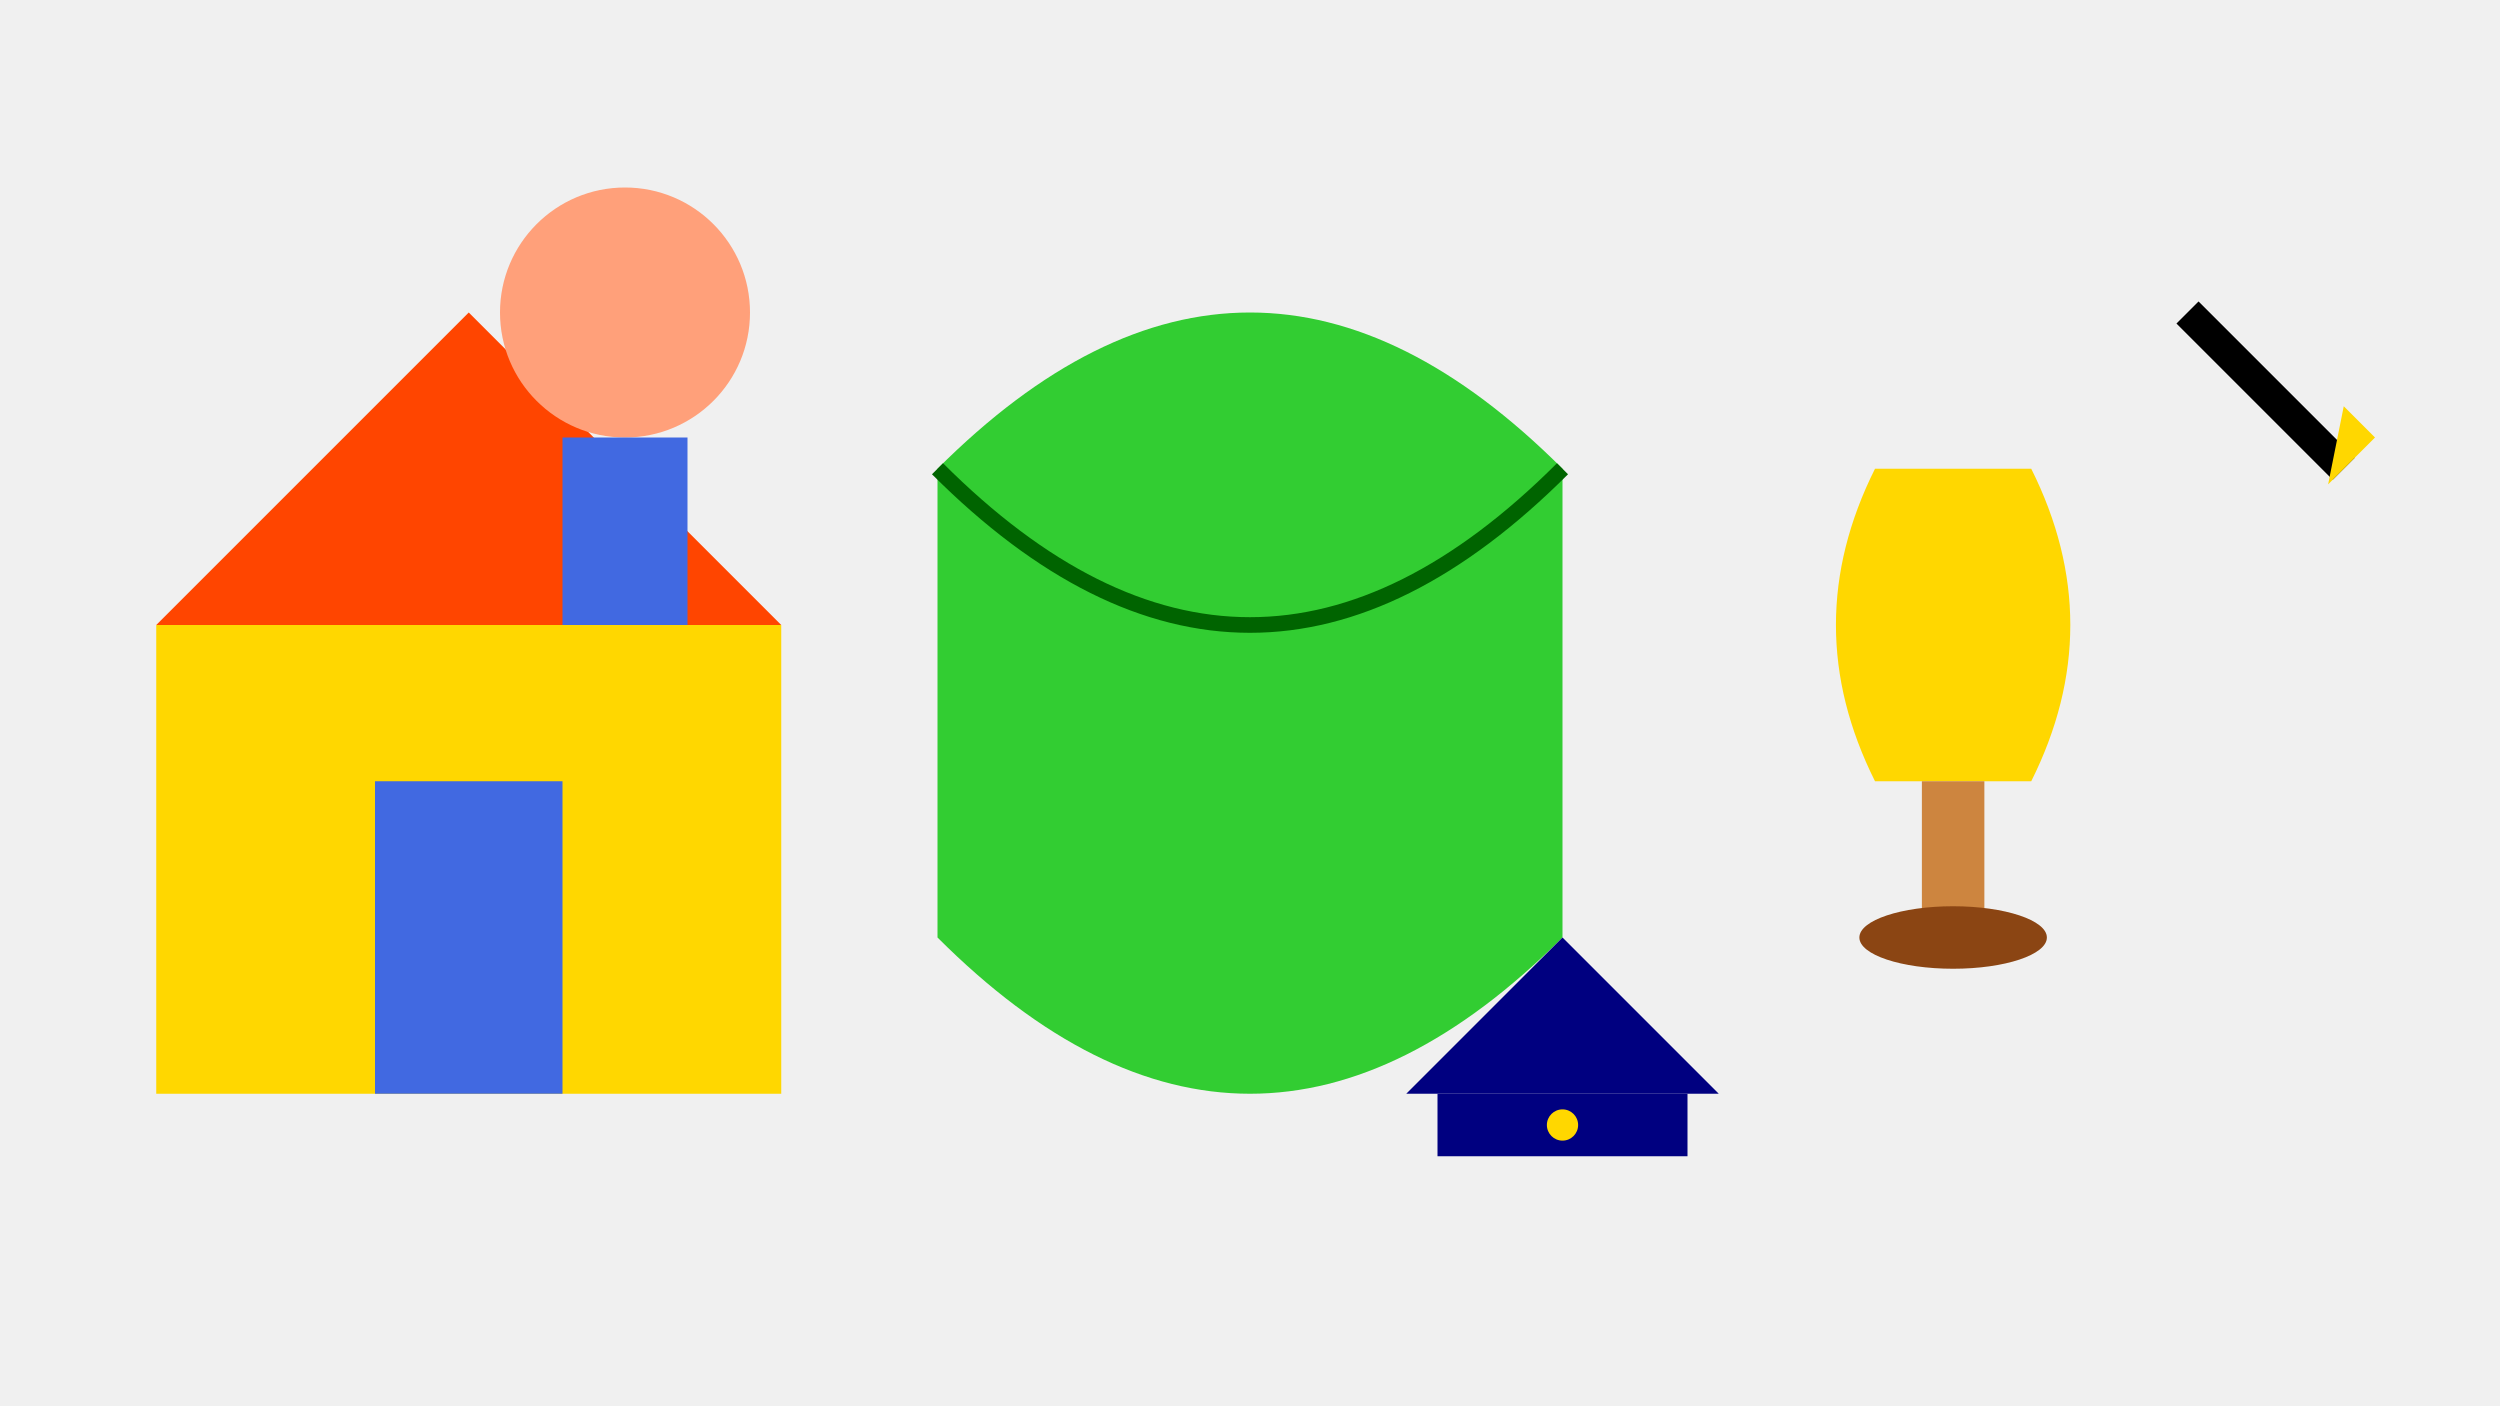
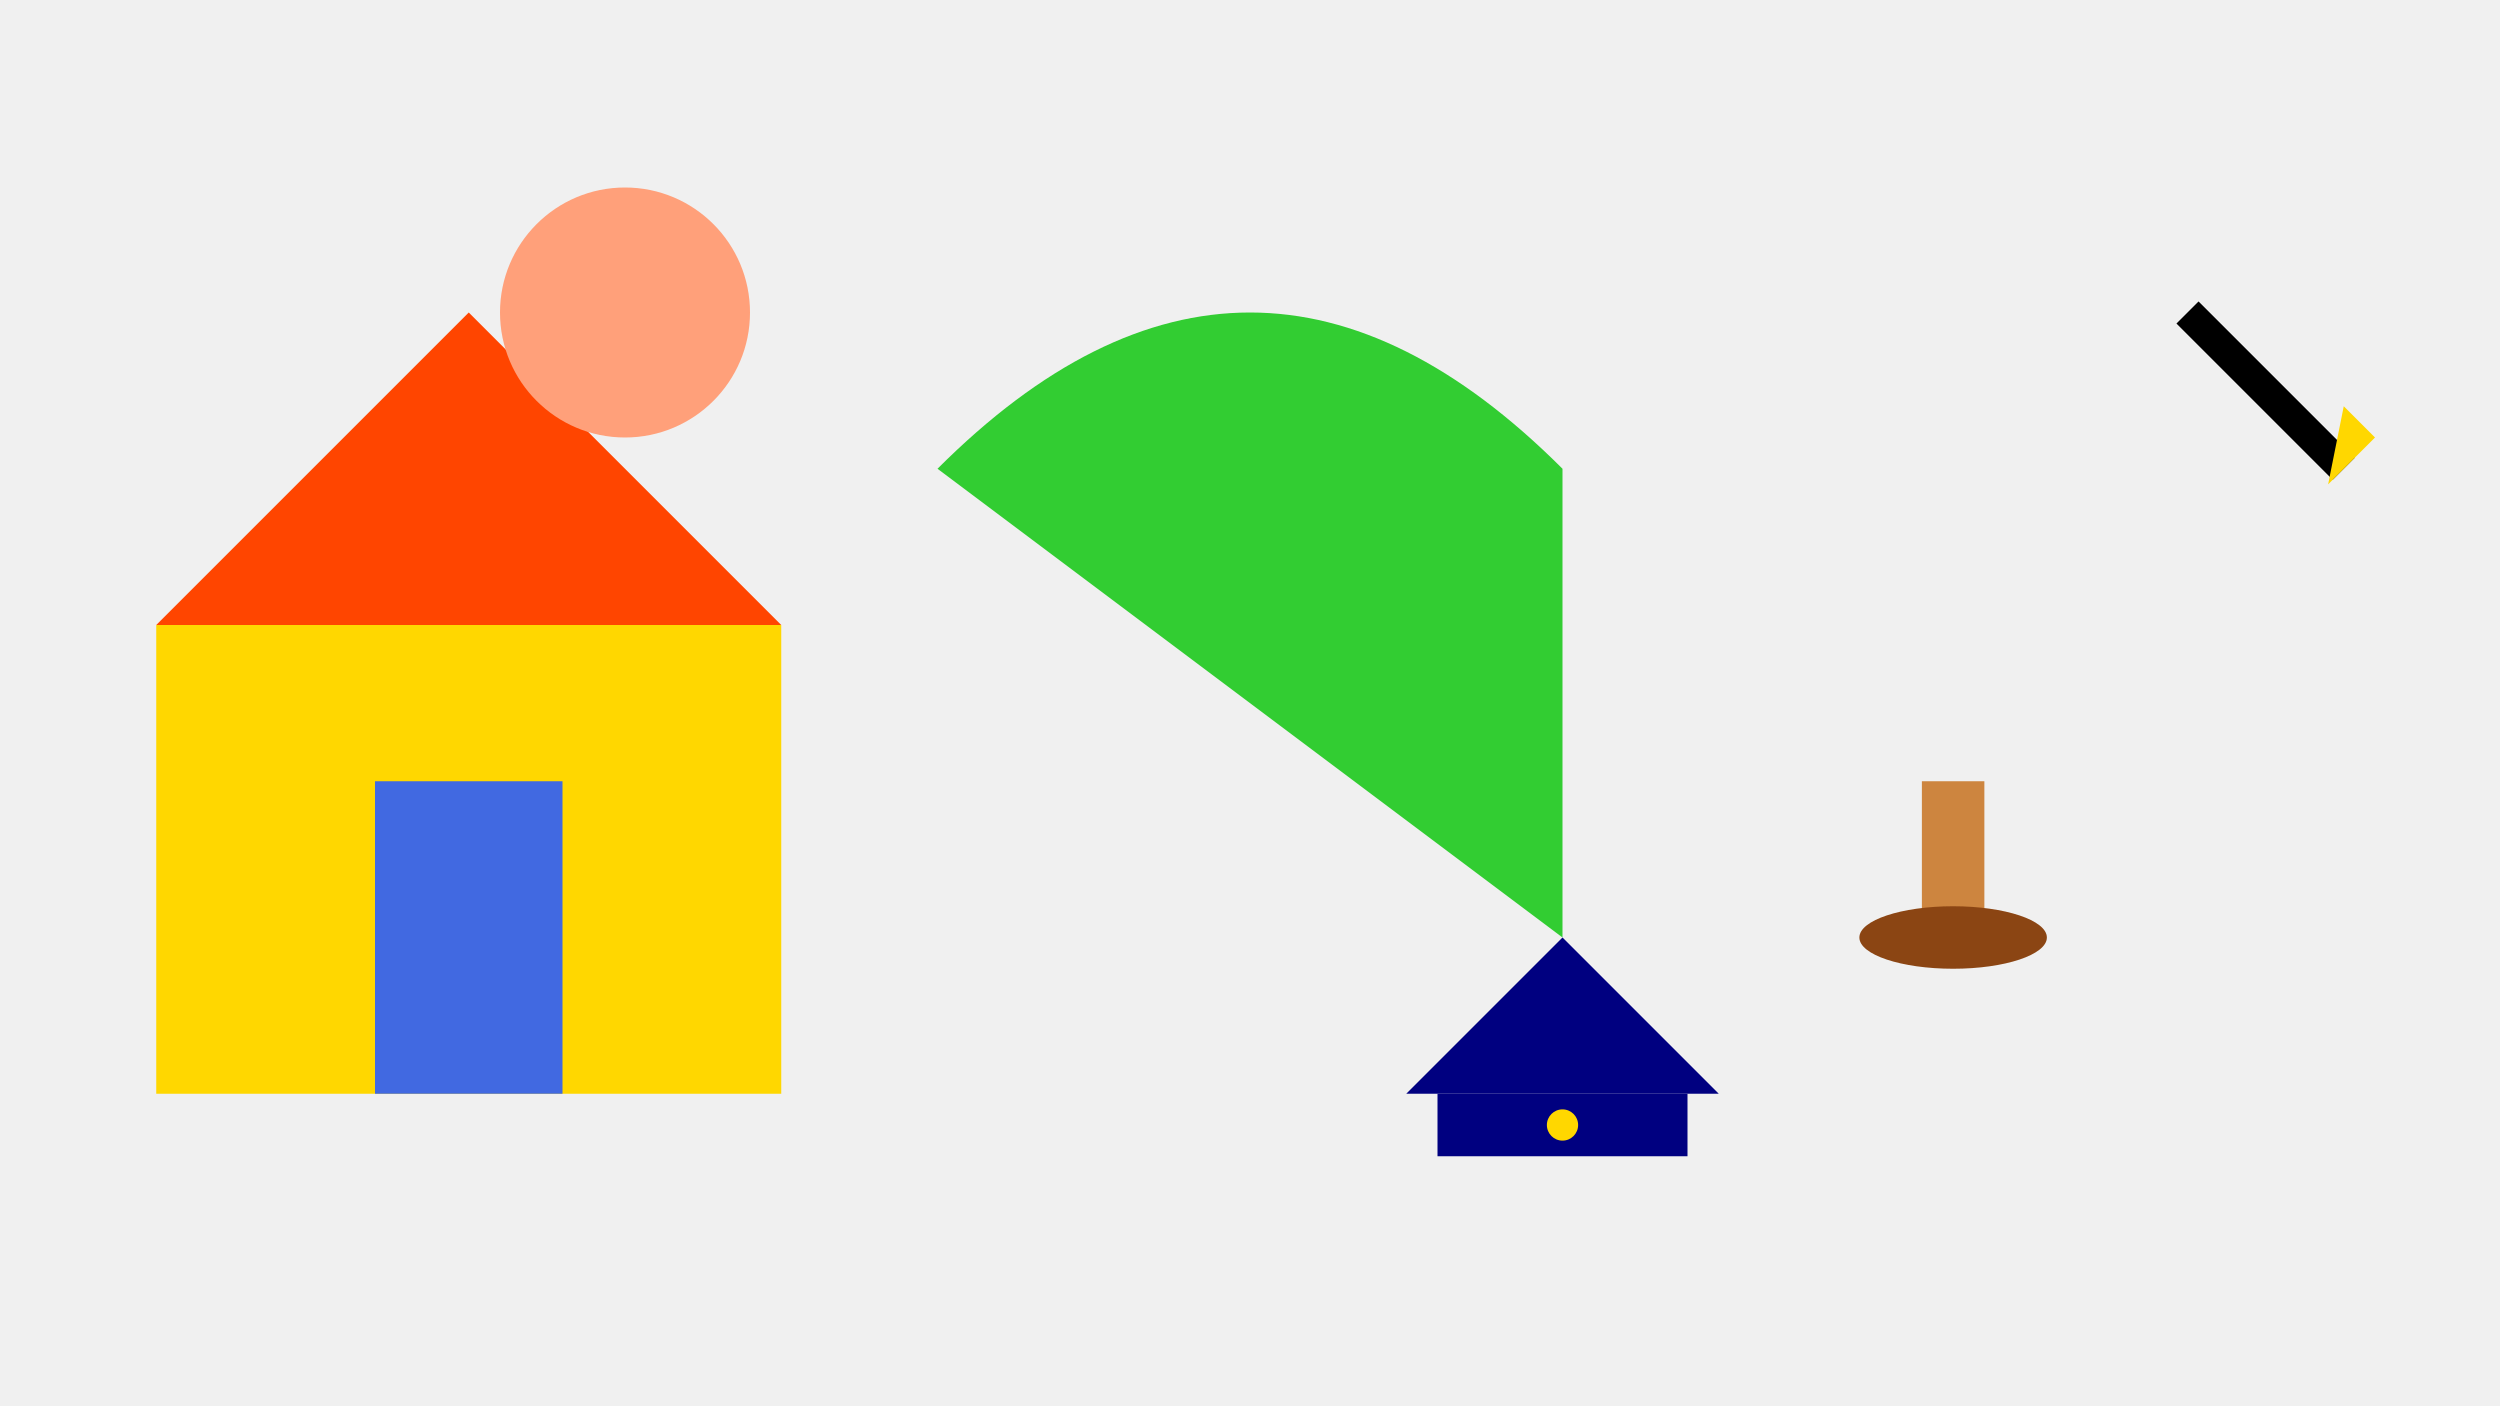
<svg xmlns="http://www.w3.org/2000/svg" width="800" height="450">
  <rect width="100%" height="100%" fill="#f0f0f0" />
  <rect x="50" y="200" width="200" height="150" fill="#ffd700" />
  <polygon points="50,200 150,100 250,200" fill="#ff4500" />
  <rect x="120" y="250" width="60" height="100" fill="#4169e1" />
-   <path d="M300,150 Q400,50 500,150 L500,300 Q400,400 300,300 Z" fill="#32cd32" />
-   <path d="M300,150 Q400,250 500,150" fill="none" stroke="#006400" stroke-width="5" />
-   <path d="M600,250 L650,250 Q675,200 650,150 L600,150 Q575,200 600,250 Z" fill="#ffd700" />
+   <path d="M300,150 Q400,50 500,150 L500,300 Z" fill="#32cd32" />
  <rect x="615" y="250" width="20" height="50" fill="#cd853f" />
  <ellipse cx="625" cy="300" rx="30" ry="10" fill="#8b4513" />
  <path d="M450,350 L500,300 L550,350 Z" fill="#000080" />
  <rect x="460" y="350" width="80" height="20" fill="#000080" />
  <circle cx="500" cy="360" r="5" fill="#ffd700" />
  <circle cx="200" cy="100" r="40" fill="#ffa07a" />
-   <rect x="180" y="140" width="40" height="60" fill="#4169e1" />
  <line x1="700" y1="100" x2="750" y2="150" stroke="#000000" stroke-width="10" />
  <polygon points="745,155 760,140 750,130" fill="#ffd700" />
</svg>